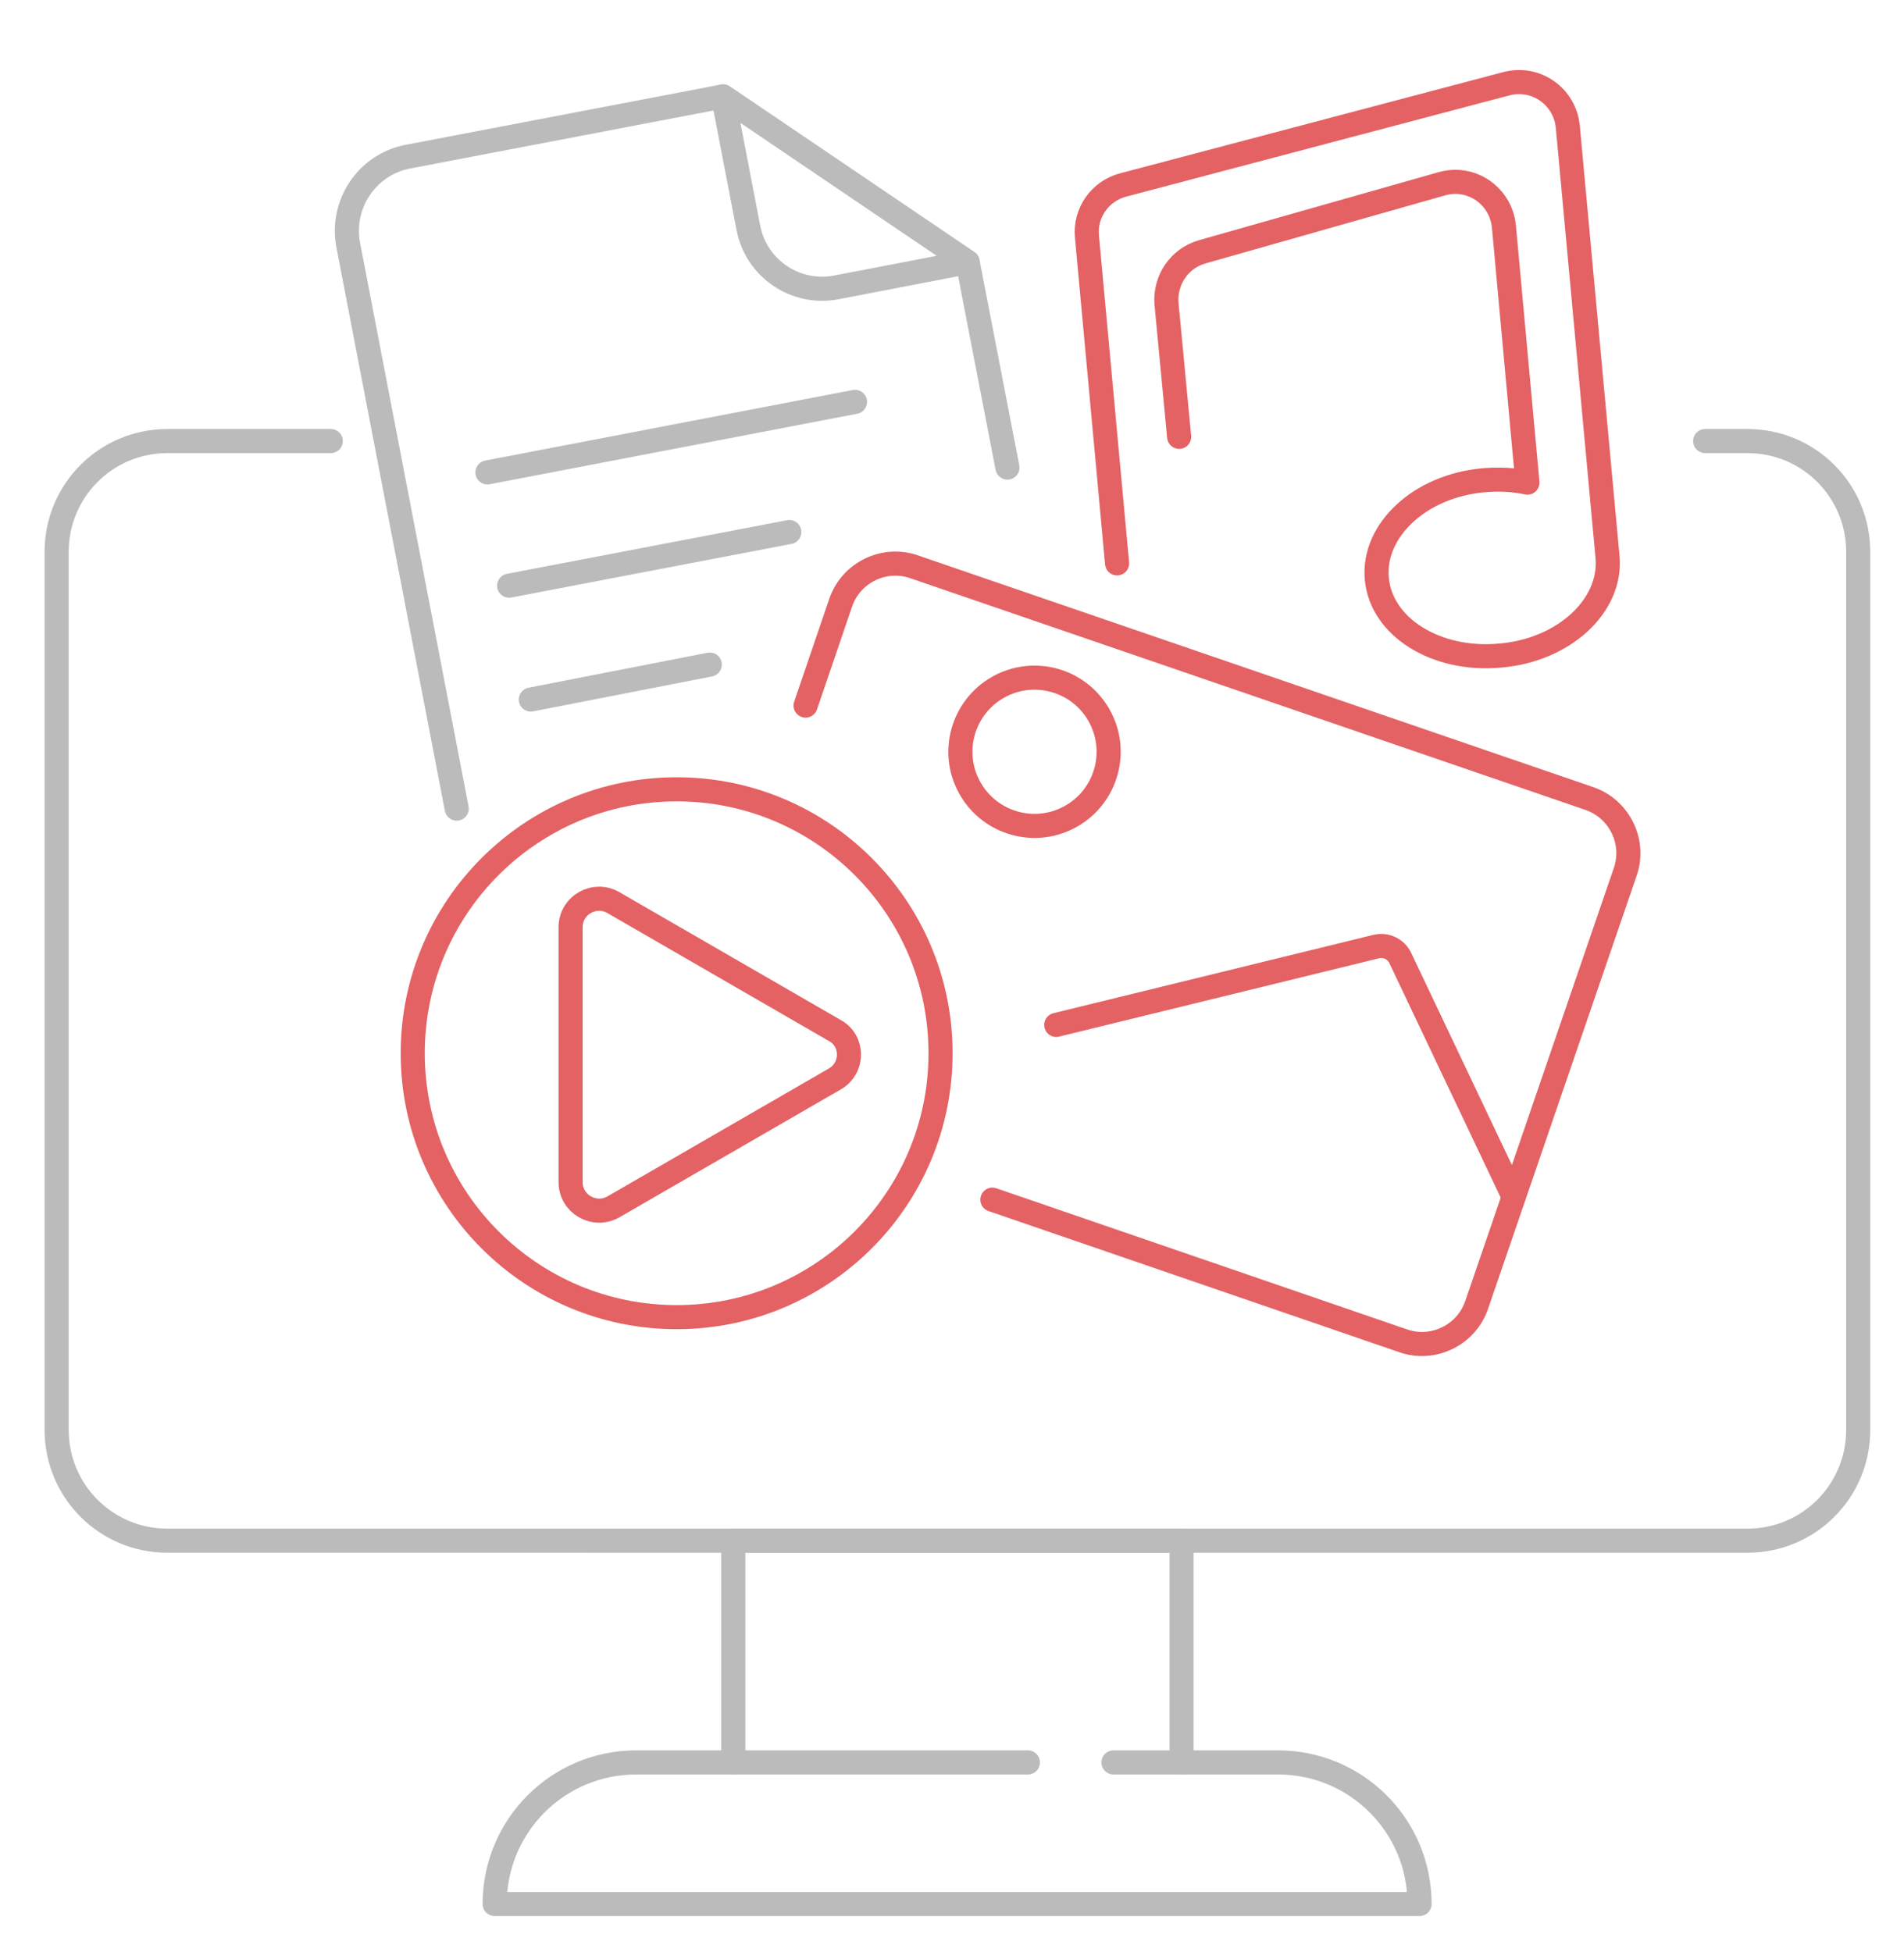
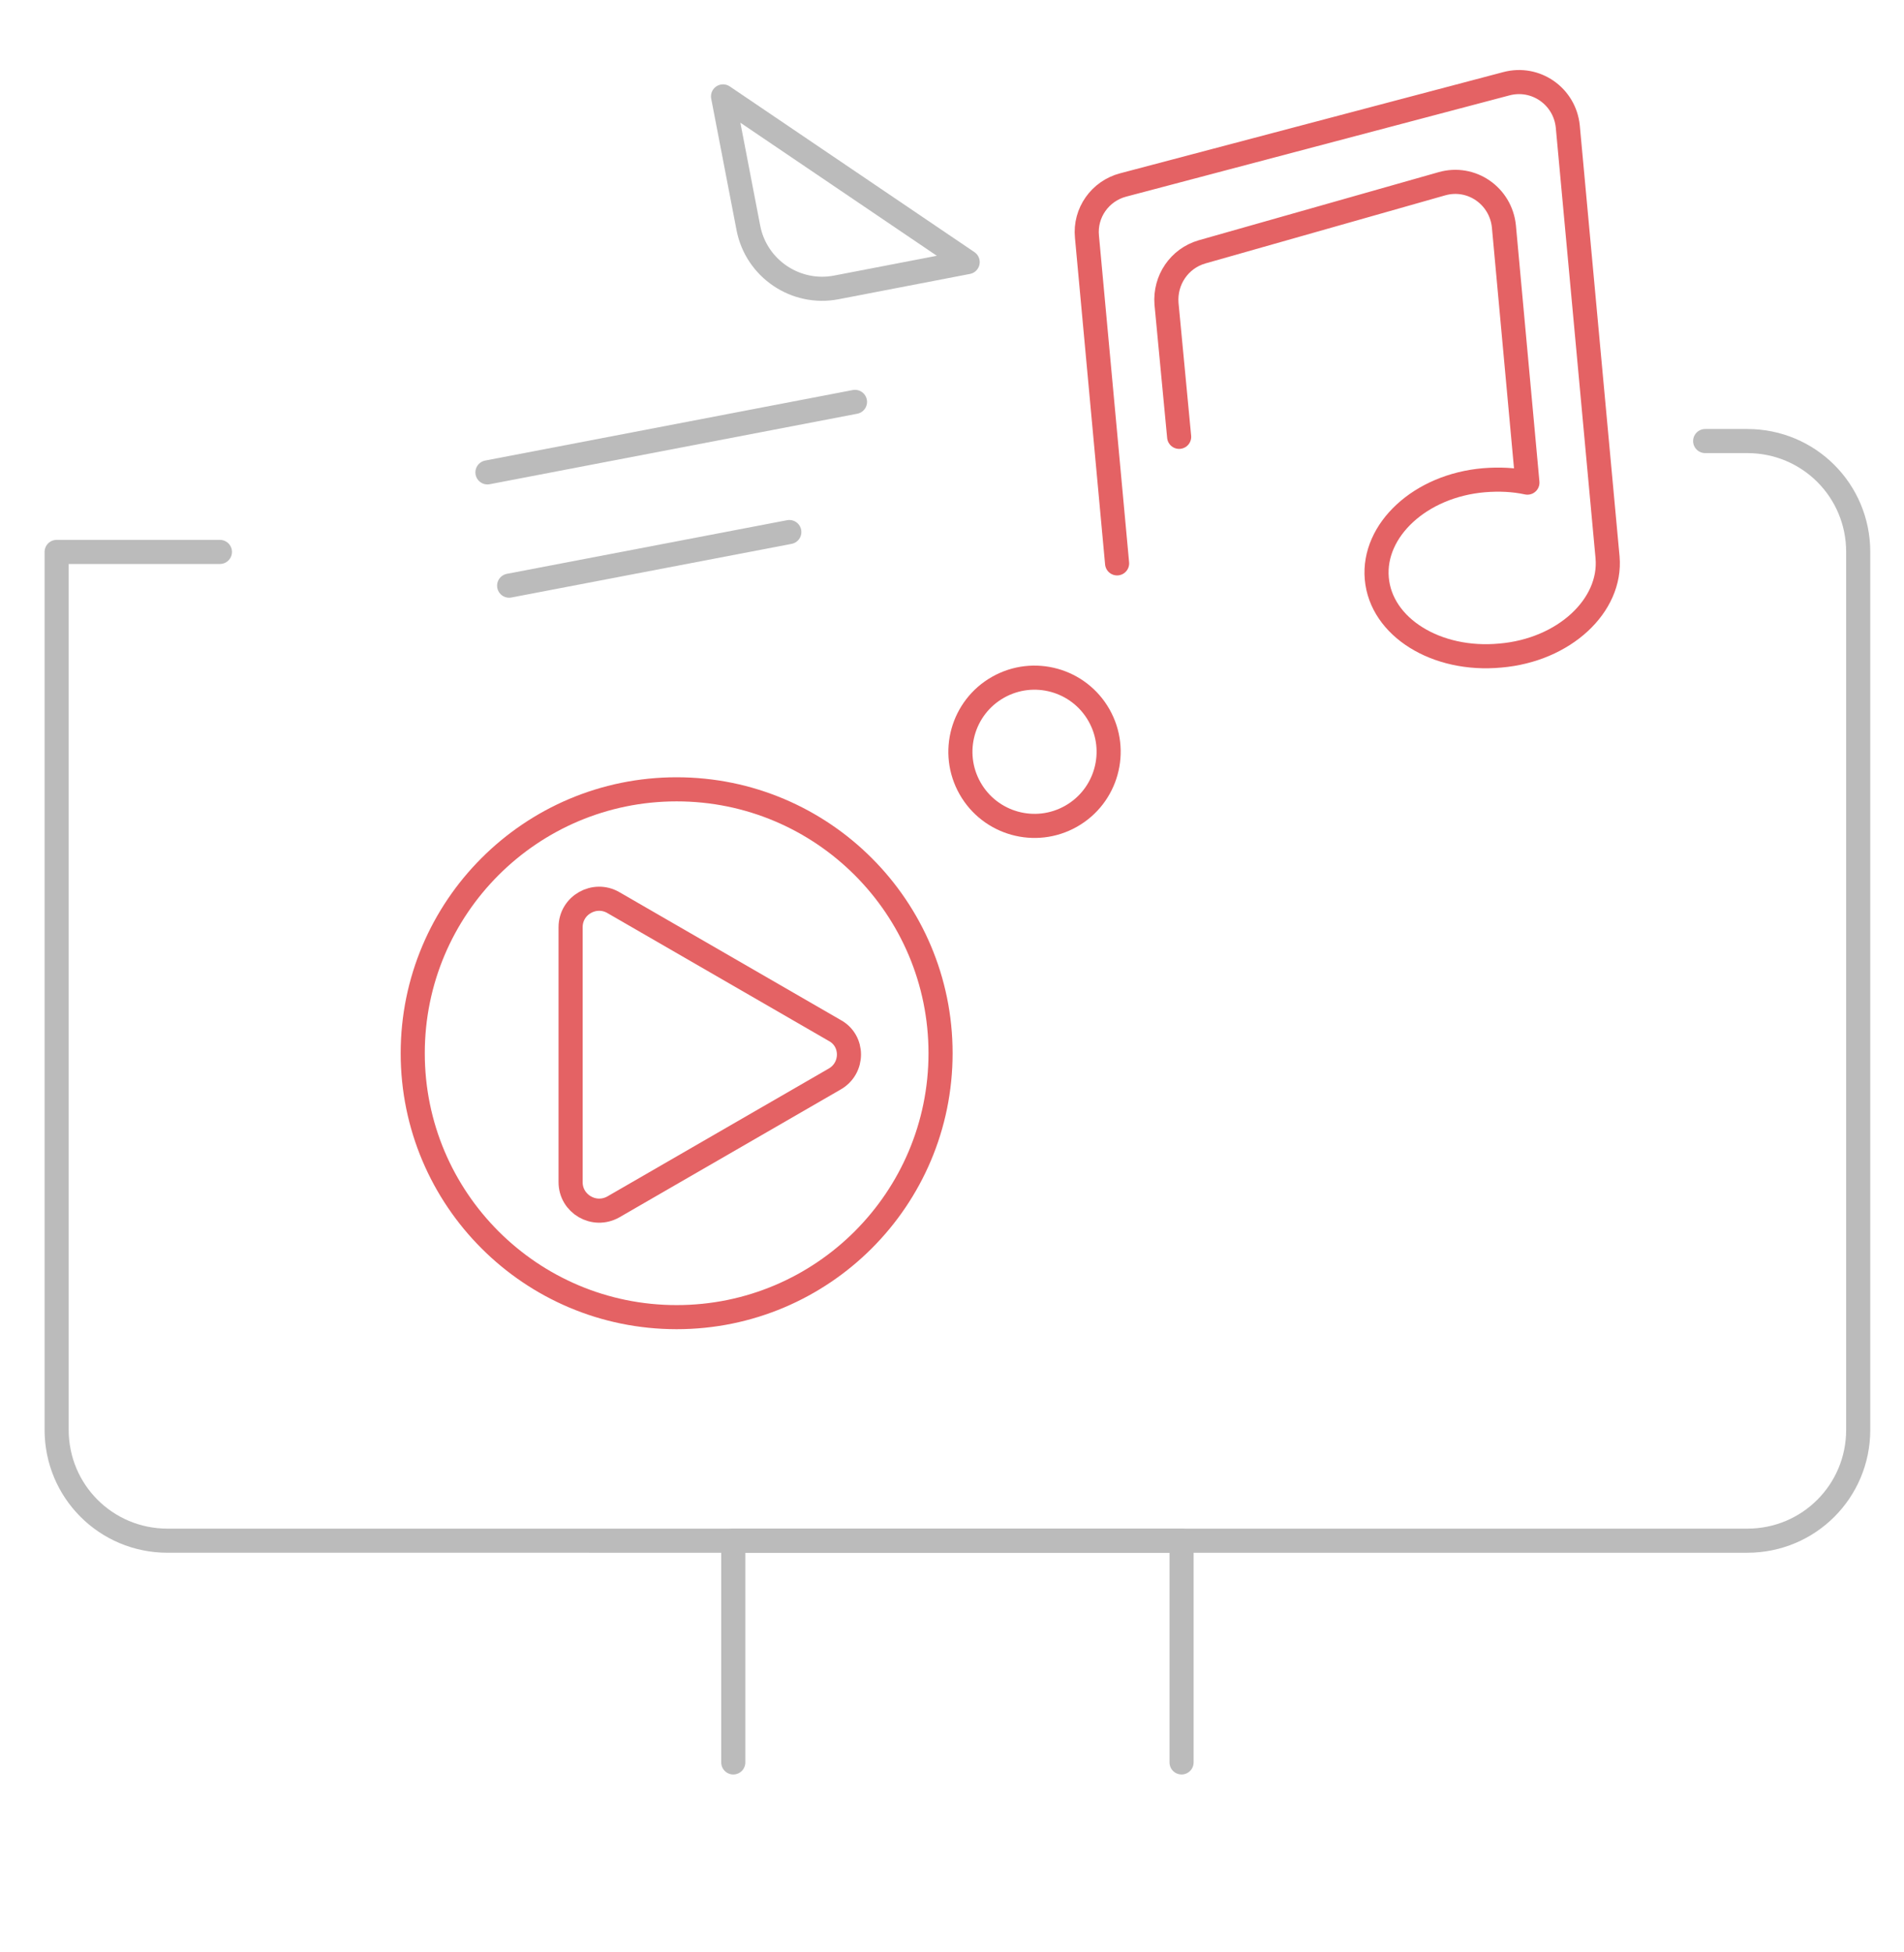
<svg xmlns="http://www.w3.org/2000/svg" version="1.1" id="Layer_1" x="0px" y="0px" viewBox="0 0 316 324" style="enable-background:new 0 0 316 324;" xml:space="preserve">
  <style type="text/css">
	.st0{fill:none;stroke:#BBBBBB;stroke-width:4;stroke-linecap:round;stroke-linejoin:round;stroke-miterlimit:10;}
	.st1{fill:none;stroke:#E46264;stroke-width:4;stroke-linecap:round;stroke-linejoin:round;stroke-miterlimit:10;}
</style>
  <g>
    <g>
-       <path class="st0" d="M283,73.2h7c10.2,0,18.4,8.2,18.4,18.4v145.7c0,10.2-8.2,18.4-18.4,18.4H27.8c-10.2,0-18.4-8.2-18.4-18.4    V91.6c0-10.2,8.2-18.4,18.4-18.4h27.1" />
+       <path class="st0" d="M283,73.2h7c10.2,0,18.4,8.2,18.4,18.4v145.7c0,10.2-8.2,18.4-18.4,18.4H27.8c-10.2,0-18.4-8.2-18.4-18.4    V91.6h27.1" />
      <polyline class="st0" points="121.7,292.5 121.7,255.7 196.1,255.7 196.1,292.5   " />
-       <path class="st0" d="M184.8,292.5h27.3c13,0,23.5,10.5,23.5,23.5v0H82.1v0c0-13,10.5-23.5,23.5-23.5h65" />
    </g>
    <g>
      <g>
        <path class="st0" d="M124.2,37.8L120,16l40.6,27.5l-21.8,4.2C132.1,49,125.5,44.6,124.2,37.8z" />
        <g>
-           <path class="st0" d="M75.8,134.2l-18-93.5c-1.3-6.8,3.1-13.4,9.9-14.7L120,16l40.6,27.5l6.6,34.1" />
          <line class="st0" x1="80.9" y1="78.4" x2="141.9" y2="66.7" />
          <line class="st0" x1="84.5" y1="97.2" x2="131" y2="88.3" />
-           <line class="st0" x1="88.1" y1="116.1" x2="117.8" y2="110.3" />
        </g>
      </g>
      <path class="st1" d="M185.4,93.5l-5-54.2c-0.4-4,2.2-7.6,6-8.6L250,13.9c4.9-1.3,9.7,2.1,10.2,7.1l6.6,71.5    c0.7,8-7.2,15.4-17.8,16.3c-10.6,1-19.8-4.7-20.5-12.8c-0.7-8,7.2-15.4,17.8-16.3c2.5-0.2,4.9-0.1,7.2,0.4l-3.9-42.5    c-0.5-5.1-5.4-8.5-10.3-7.1l-39.8,11.3c-3.8,1.1-6.2,4.7-5.9,8.6l2.1,22.1" />
      <g>
-         <path class="st1" d="M133.7,117.1l5.8-17c1.7-5.1,7.3-7.8,12.3-6l111.9,38.4c5.1,1.7,7.8,7.3,6,12.3l-24.6,71.7     c-1.7,5.1-7.3,7.8-12.3,6l-68.1-23.4" />
-         <path class="st1" d="M175.3,170.1l53.1-13c1.6-0.4,3.3,0.4,4,1.9l18.8,39.6" />
        <ellipse transform="matrix(0.87 -0.493 0.493 0.87 -39.16 100.928)" class="st1" cx="171.7" cy="124.7" rx="12.3" ry="12.3" />
      </g>
      <g>
        <circle class="st1" cx="112.3" cy="174.8" r="43.8" />
        <path class="st1" d="M138.5,179.1l-36.7,21.2c-3.2,1.8-7.1-0.5-7.1-4.1v-42.3c0-3.7,4-5.9,7.1-4.1l36.7,21.2     C141.7,172.7,141.7,177.3,138.5,179.1z" />
      </g>
    </g>
  </g>
</svg>